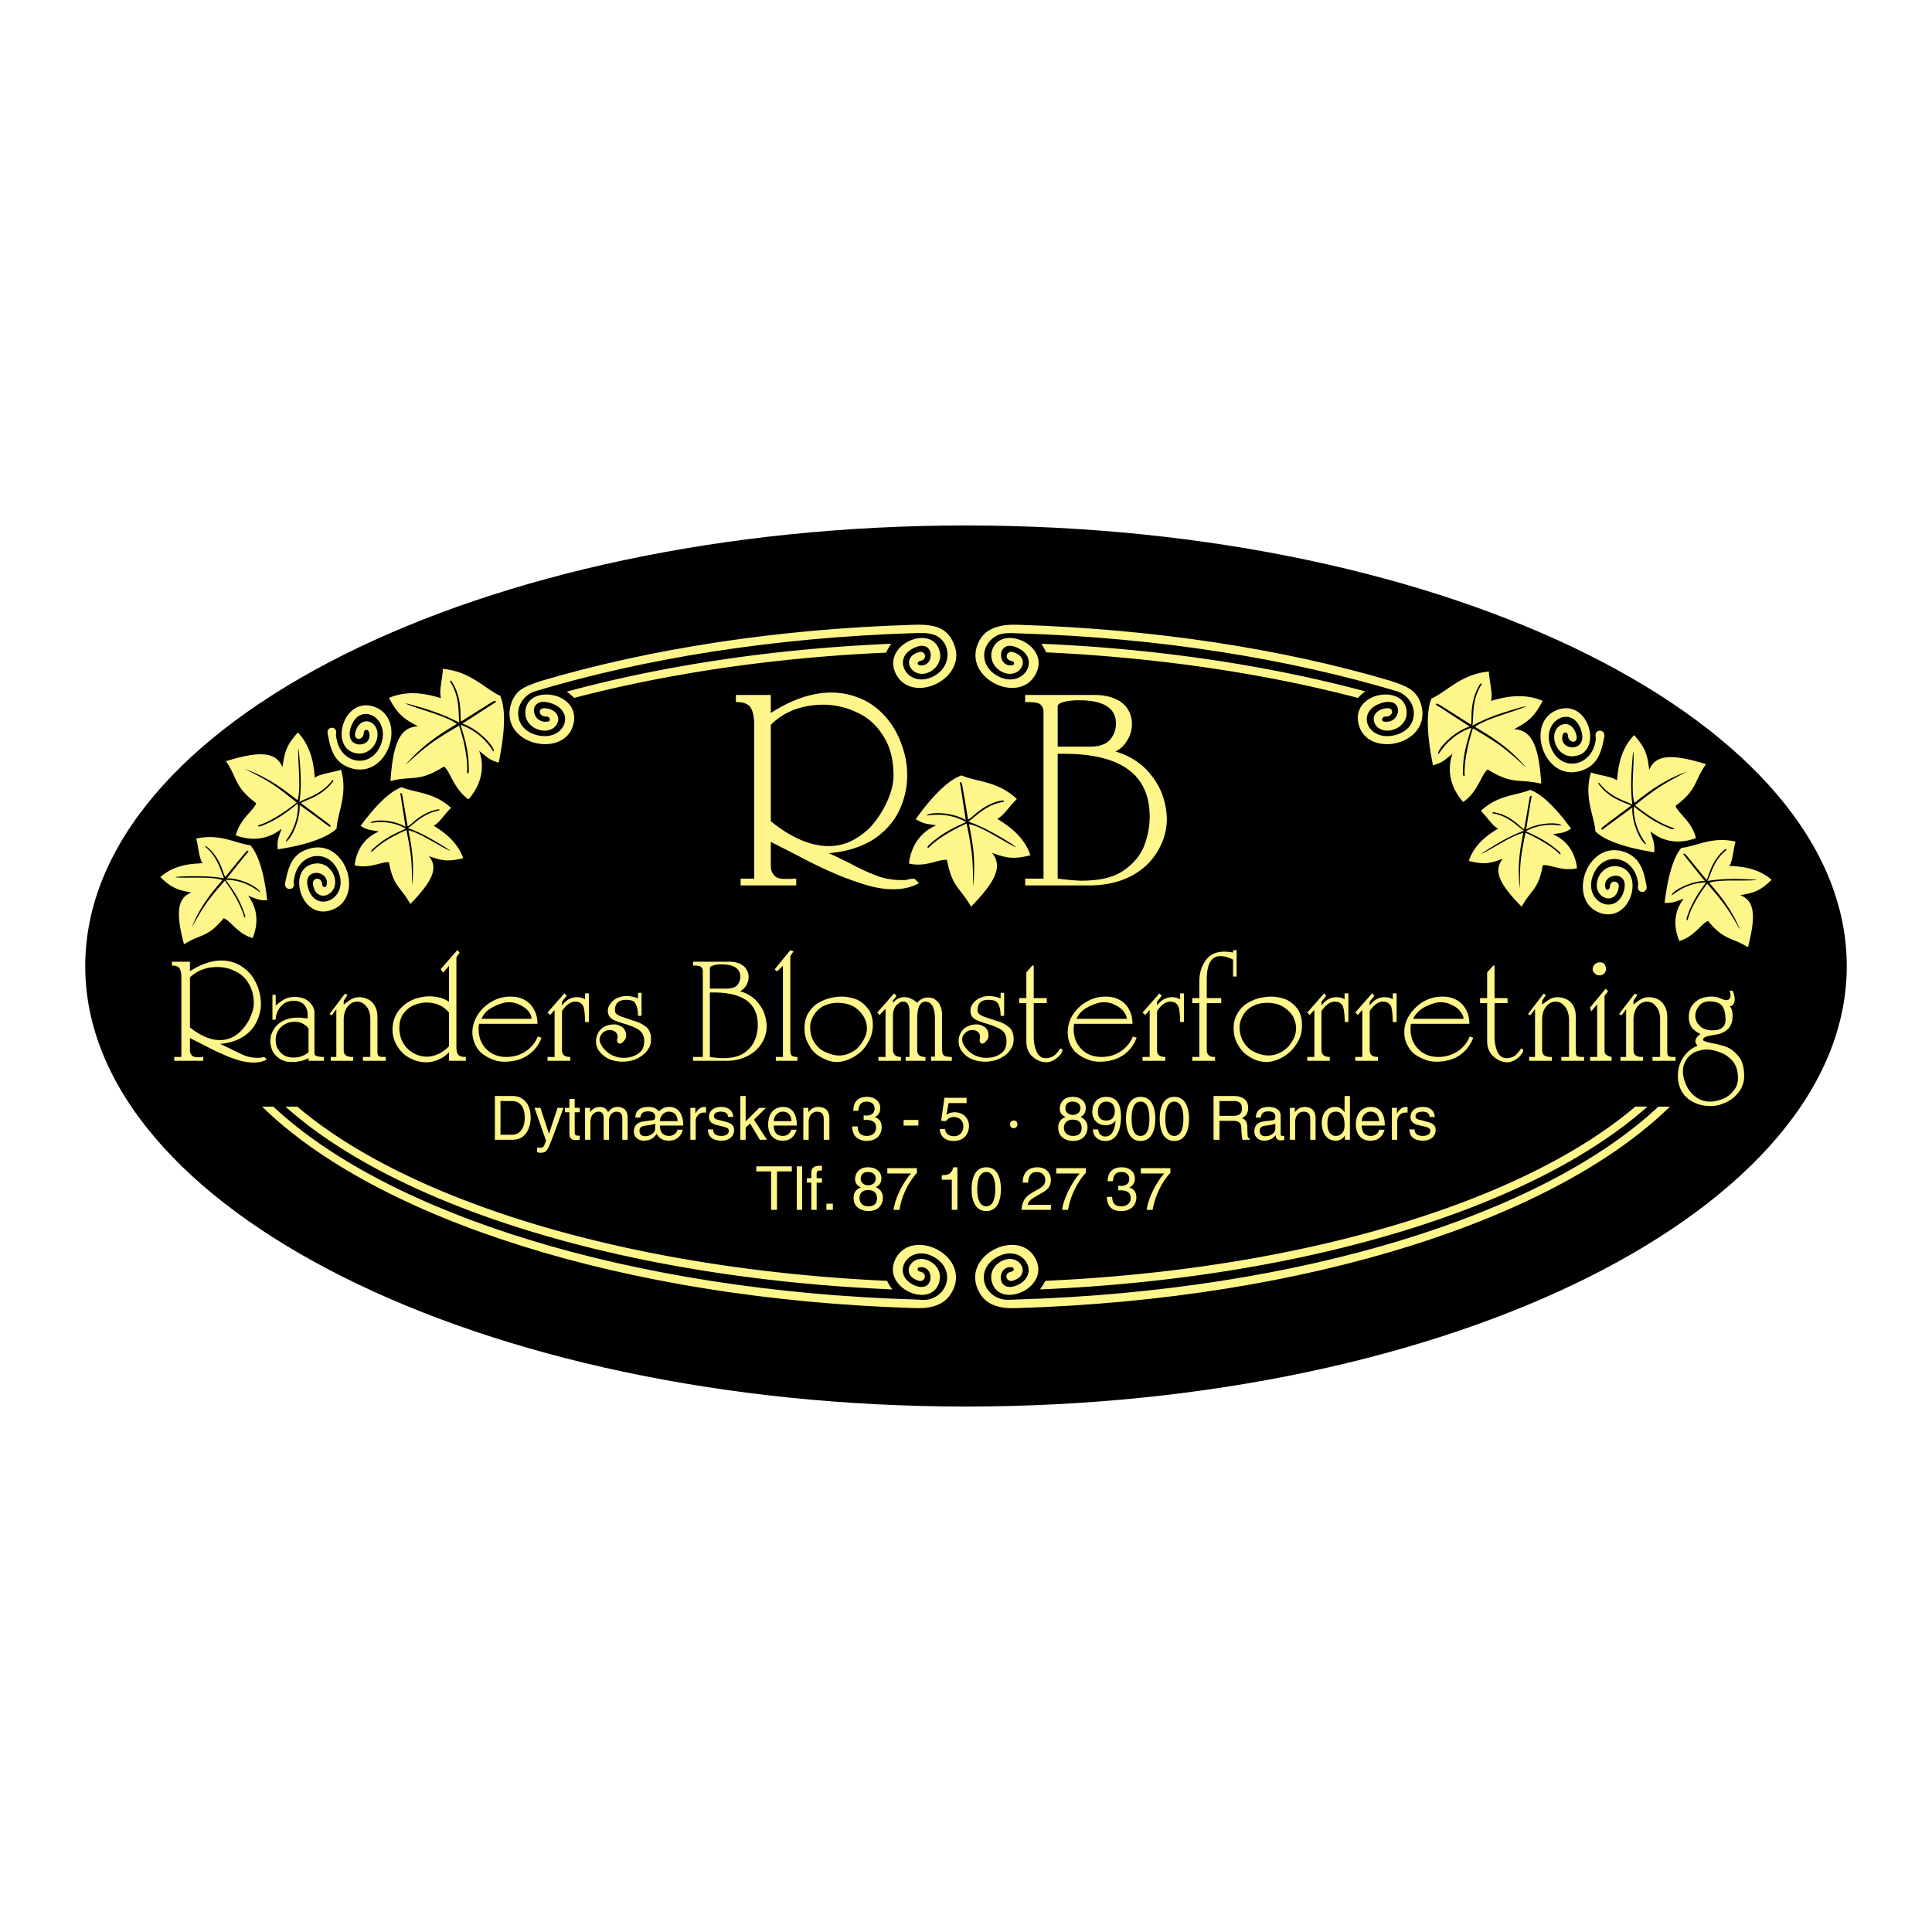
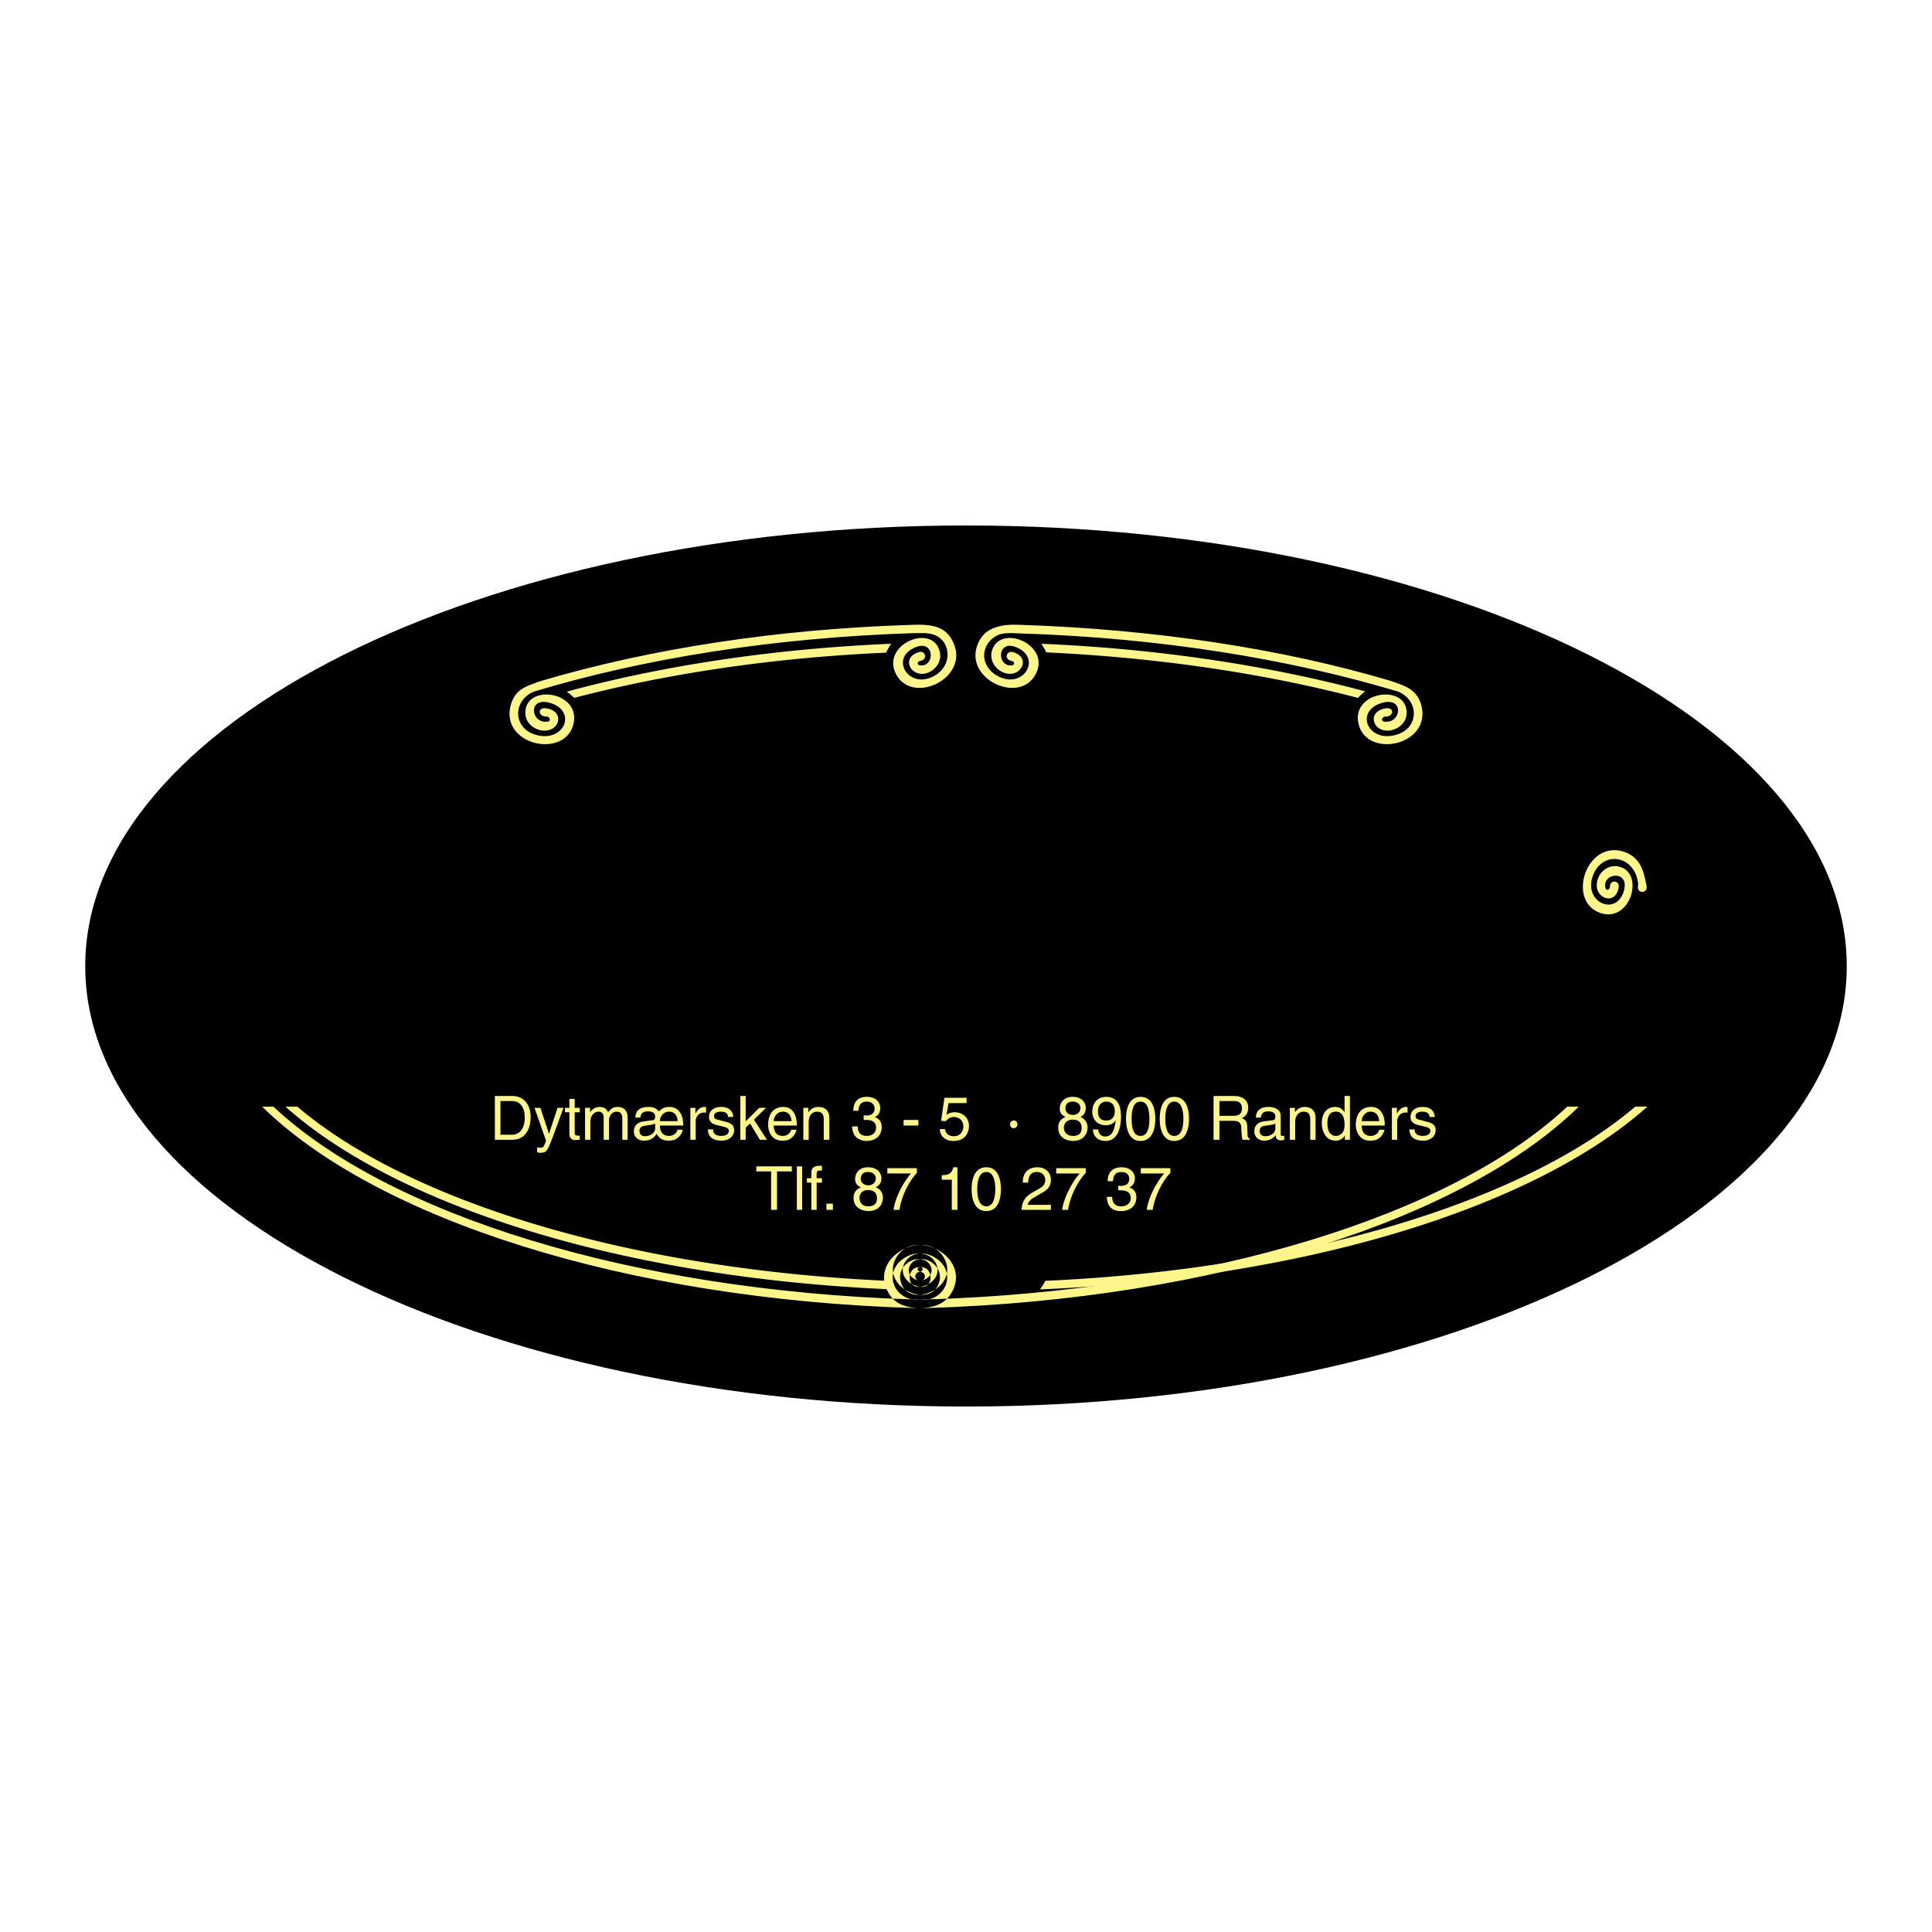
<svg xmlns="http://www.w3.org/2000/svg" width="2500" height="2500" viewBox="0 0 192.756 192.756">
  <g fill-rule="evenodd" clip-rule="evenodd">
-     <path fill="#fff" d="M0 0h192.756v192.756H0V0z" />
    <path d="M96.378 52.426c48.394 0 87.874 19.741 87.874 43.966 0 24.197-39.48 43.938-87.874 43.938-48.393 0-87.874-19.74-87.874-43.938 0-24.225 39.481-43.966 87.874-43.966z" />
-     <path d="M163.035 73.347c-1.475 1.535-1.592 3.452-1.711 4.515-.531-.413-1.83-.501-2.596-.797-.738 2.509.354 4.367.441 5.872 1.447 1.446 5.223 1.977 5.873 2.095.059-.974-.119-1.18-.385-2.095.68.59 2.244 1.534 4.545.679-.383-1.652-1.801-2.479-2.037-3.216 2.215-1.652 1.801-2.39 3.041-4.161-3.453-1.062-5.018-.944-5.666.561-.177-1.446-.323-2.125-1.505-3.453zm-3.185 9.206c.117-.118 2.684-2.036 2.861-2.154-.117-.236-1.977-.501-3.156-2.095-.148-.177-.061-.295.059-.118 1.121 1.416 2.596 1.711 3.246 2.095-.148-1.151-.178-2.42.029-4.811.029-.265.088-.678.088-.383.059 1.416-.266 3.836.088 5.016 1.389-1.092 2.805-2.213 5.254-3.128-2.154 1.151-2.715 1.387-5.193 3.364 1.18.974 2.625 1.889 3.777 2.243.234.088.059.206-.178.118-1.594-.62-2.479-1.269-3.719-2.243-.029.974.207 2.272 1.092 3.541.178.236.148.295-.029.147-.531-.442-1.297-2.213-1.209-3.57-.326.236-2.715 1.977-2.893 2.125-.178.178-.266.001-.117-.147zM34.028 76.799c-.767.266-2.095.384-2.626.797-.088-1.063-.236-2.981-1.682-4.515-1.181 1.298-1.328 2.007-1.535 3.452-.649-1.505-2.213-1.652-5.636-.59 1.209 1.8.796 2.508 3.01 4.19-.207.708-1.623 1.535-2.036 3.216 2.331.826 3.866-.088 4.574-.678-.295.885-.472 1.121-.384 2.065.62-.088 4.396-.649 5.872-2.065.06-1.534 1.151-3.393.443-5.872zm-.826 1.21c-1.21 1.593-3.069 1.889-3.157 2.125.147.118 2.714 2.036 2.833 2.125.177.177.088.325-.118.147a196.875 196.875 0 0 0-2.862-2.095c.06 1.357-.679 3.098-1.239 3.57-.177.147-.177.089-.029-.147.885-1.269 1.151-2.567 1.092-3.57-1.24.974-2.095 1.652-3.718 2.272-.236.059-.384-.059-.148-.118 1.122-.354 2.567-1.298 3.748-2.243-2.449-2.006-3.01-2.242-5.193-3.364 2.479.915 3.866 2.036 5.282 3.128.354-1.18.029-3.6.059-5.045 0-.266.059.118.089.413.235 2.39.207 3.629.029 4.81.679-.414 2.154-.708 3.246-2.125.115-.148.204-.059.086.117zM49.903 69.422c-1.505-.679-2.951-2.449-5.725-2.685 0 .885-.413 2.213-.177 2.921-1.121-.325-3.098-.915-5.193-.029.885 1.682 1.504 2.095 2.892 2.833-1.771.088-2.479 1.623-2.744 5.459 2.272-.561 2.833.147 5.341-1.446.649.501.944 2.213 2.449 3.275 1.741-2.007 1.387-3.925 1.062-4.839.797.62.944.885 1.948 1.18.118-.678 1.033-4.662.147-6.669zm-.56.708c-.207.119-2.862 1.859-3.216 2.066 1.387.443 2.862 1.888 3.128 2.597.059.235 0 .235-.177-.03a6.162 6.162 0 0 0-3.127-2.449c.501 1.623.826 2.744.826 4.603 0 .236-.177.384-.177.118.088-1.298-.295-3.099-.796-4.633-2.951 1.712-3.394 2.184-5.371 3.925 1.859-2.125 3.512-3.099 5.134-4.102-1.033-.797-3.57-1.387-4.987-1.977-.295-.119.148-.03.443.059 2.479.678 3.688 1.21 4.81 1.799-.147-.826.119-2.39-.885-4.042-.118-.177.03-.235.148-.029 1.15 1.8.737 3.777.915 3.954.177-.118 3.098-1.977 3.246-2.036.203-.088.322.06.086.177zM19.569 83.675c.236.738.266 1.948.649 2.449-1.003.059-2.773.088-4.219 1.387 1.151 1.122 1.8 1.298 3.098 1.535-1.387.531-1.594 1.977-.738 5.164 1.682-1.062 2.332-.62 3.955-2.596.678.206 1.357 1.534 2.892 1.977.855-2.095.059-3.541-.443-4.22.826.295 1.003.472 1.889.443-.059-.59-.413-4.072-1.682-5.488-1.387-.15-3.07-1.212-5.401-.651zm6.315 5.223c.118.147.088.177-.118 0-1.151-.856-2.331-1.121-3.246-1.121.856 1.18 1.417 2.006 1.918 3.511.089.206-.029.354-.088.147-.295-1.062-1.092-2.449-1.918-3.57-1.947 2.213-2.183 2.715-3.305 4.663.915-2.243 2.007-3.482 3.069-4.721-1.062-.384-3.305-.177-4.604-.266-.266-.03.118-.06.354-.088 2.213-.089 3.363 0 4.426.177-.354-.62-.561-2.006-1.8-3.069-.147-.118-.059-.207.088-.059 1.446 1.151 1.623 2.892 1.83 2.98.118-.147 1.977-2.449 2.095-2.537.147-.148.295-.059.118.118-.148.147-1.83 2.272-2.066 2.567 1.27-.03 2.863.737 3.247 1.268zM43.264 82.376c.561-.236 1.18-1.269 1.741-1.771-1.712-1.594-3.659-1.505-4.928-2.065-1.741.59-3.748 3.394-4.102 3.865.738.443 1.003.384 1.83.561-.737.296-2.154 1.151-2.419 3.364 1.504.384 2.744-.413 3.423-.295.442 2.479 1.18 2.419 2.125 4.16 2.271-2.331 2.803-3.629 1.859-4.78 1.239.443 1.859.59 3.423.207-.651-1.8-2.126-2.714-2.952-3.246zm1.564 2.479c-1.151-.531-2.98-1.8-4.072-2.006.295 1.564.62 3.157.354 5.518-.029-2.213 0-2.744-.561-5.548-1.269.531-2.626 1.328-3.364 2.095-.177.148-.207-.029-.03-.177 1.151-1.062 2.036-1.475 3.334-2.065-.767-.443-1.917-.797-3.305-.59-.266.029-.295 0-.088-.089.59-.266 2.302-.147 3.364.502-.059-.354-.472-3.01-.501-3.217-.06-.206.088-.206.147-.029.059.147.531 3.01.561 3.187.236.03 1.239-1.357 3.01-1.682.207-.029.236.089.059.118-1.593.325-2.449 1.387-3.04 1.741 1.003.354 2.007.855 3.866 2.006.207.148.502.354.266.236z" fill="#fff68b" />
-     <path d="M37.333 70.515c-3.158-1.092-4.574 4.308-1.653 4.662.915.088 1.682-.561 1.918-1.417.472-1.8-1.682-2.626-2.154-.649-.177.826.826.797.855-.029.029-.295.384-.384.501-.059.561 1.623-2.538 1.859-1.8-.442.856-2.685 4.013-.974 3.01 1.682-.944 2.479-3.983 2.006-4.426-.531-.029-.177-.088-.325-.059-.502.177-.826-1.004-.826-.827 0 .295 1.564.62 2.892 2.361 3.423 3.691 1.061 5.608-4.958 2.274-6.138zM30.841 84.678c-1.741.501-2.065 1.829-2.39 3.393-.147.827 1.033.827.856.03-.03-.177.029-.354.059-.531.442-2.538 3.481-3.01 4.426-.531 1.003 2.656-2.213 4.102-3.01 1.682-.797-2.272 2.184-1.948 1.8-.413-.089.325-.413.236-.443-.088-.059-.797-1.003-.649-.915-.029.266 2.036 2.626 1.15 2.154-.649-.236-.855-1.004-1.505-1.918-1.387-2.951.324-1.504 5.754 1.623 4.632 3.365-1.181 1.447-7.201-2.242-6.109zM153.918 69.924c-2.096-.885-4.072-.295-5.164 0 .207-.679-.176-2.036-.207-2.921-2.773.236-4.219 2.036-5.725 2.685-.855 2.007.029 6.02.148 6.669 1.004-.295 1.15-.531 1.947-1.15-.324.885-.678 2.803 1.062 4.81 1.504-1.033 1.801-2.774 2.449-3.246 2.508 1.564 3.068.885 5.342 1.417-.236-3.836-.975-5.37-2.715-5.43 1.359-.739 1.978-1.152 2.863-2.834zm-10.416.325c.148.059 3.039 1.918 3.246 2.036.178-.206-.236-2.183.885-3.983.148-.207.266-.147.148.029-1.004 1.653-.709 3.246-.887 4.072 1.121-.62 2.361-1.121 4.84-1.829.295-.059.709-.177.443-.059-1.416.59-3.955 1.209-5.018 2.006 1.623.974 3.275 1.947 5.135 4.072-1.947-1.741-2.42-2.213-5.34-3.925-.502 1.564-.887 3.364-.828 4.633.031.266-.176.147-.176-.118 0-1.859.354-2.98.855-4.574-1.002.325-2.213 1.062-3.156 2.449-.178.236-.236.236-.148 0 .236-.708 1.711-2.125 3.127-2.567-.383-.236-3.01-1.977-3.244-2.095-.236-.118-.118-.266.118-.147zM176.758 87.777c-1.477-1.27-3.246-1.328-4.221-1.387.355-.501.385-1.711.621-2.419-2.332-.561-3.984.501-5.4.619-1.24 1.417-1.594 4.928-1.682 5.489.885.029 1.09-.148 1.918-.413-.531.649-1.328 2.125-.443 4.219 1.504-.442 2.213-1.77 2.861-2.006 1.623 1.977 2.273 1.564 3.984 2.626.826-3.216.648-4.633-.768-5.193 1.329-.237 1.948-.385 3.13-1.535zm-8.588-2.538c.088.089 1.947 2.39 2.096 2.538.176-.118.383-1.83 1.801-3.01.146-.118.264-.029.117.088-1.27 1.062-1.475 2.42-1.83 3.04 1.092-.177 2.213-.266 4.426-.148.266 0 .65.06.385.06-1.328.118-3.57-.089-4.633.265 1.062 1.24 2.154 2.508 3.098 4.722-1.15-1.948-1.387-2.449-3.305-4.633-.855 1.122-1.652 2.479-1.918 3.541-.059.236-.176.059-.117-.147.502-1.505 1.062-2.331 1.918-3.511-.887 0-2.096.295-3.217 1.151-.207.147-.266.147-.146-.029.412-.502 2.006-1.269 3.244-1.269-.236-.266-1.918-2.39-2.064-2.567-.15-.15-.002-.239.145-.091zM146.541 85.888c.619-1.8 2.096-2.715 2.922-3.216-.561-.266-1.182-1.269-1.711-1.771 1.711-1.624 3.629-1.535 4.896-2.095 1.771.59 3.748 3.423 4.102 3.866-.736.472-.973.413-1.828.561.768.325 2.154 1.18 2.42 3.393-1.506.354-2.746-.442-3.424-.295-.414 2.449-1.18 2.42-2.096 4.131-2.301-2.302-2.832-3.629-1.887-4.78-1.24.442-1.859.619-3.394.206zm6.078-6.344c-.029.118-.502 2.98-.561 3.187-.205 0-1.209-1.387-2.979-1.683-.207-.029-.268.089-.061.118 1.594.295 2.42 1.357 3.039 1.711-1.031.384-2.035.856-3.865 2.036-.205.118-.531.354-.295.236 1.182-.561 2.98-1.83 4.072-2.036-.295 1.593-.619 3.187-.324 5.547 0-2.213-.029-2.773.561-5.577 1.238.561 2.596 1.328 3.363 2.095.148.177.178-.029.029-.177-1.18-1.032-2.064-1.475-3.363-2.065.768-.442 1.918-.767 3.305-.59.266.029.295 0 .117-.088-.59-.236-2.33-.118-3.393.501.059-.354.473-2.98.531-3.187.06-.235-.115-.235-.176-.028zM102.811 85.328c-.709-2.037-2.391-3.04-3.305-3.63.619-.295 1.328-1.416 1.947-1.977-1.918-1.83-4.102-1.712-5.518-2.361-1.977.678-4.19 3.836-4.574 4.367.826.502 1.092.443 2.036.62-.827.354-2.391 1.298-2.715 3.807 1.682.413 3.069-.502 3.806-.354.501 2.774 1.328 2.744 2.39 4.662 2.539-2.597 3.158-4.072 2.095-5.37 1.418.501 2.097.678 3.838.236zm-6.846-7.141c.059.147.59 3.364.619 3.57.266.03 1.386-1.535 3.365-1.888.234-.03.295.118.088.147-1.801.324-2.744 1.534-3.423 1.947 1.12.413 2.272.944 4.337 2.243.236.177.561.413.324.295-1.326-.649-3.363-2.065-4.602-2.272.354 1.741.708 3.541.413 6.197-.029-2.479 0-3.098-.649-6.256-1.416.62-2.892 1.505-3.748 2.361-.177.177-.207-.03-.029-.207 1.269-1.151 2.272-1.652 3.718-2.302-.856-.501-2.125-.885-3.688-.679-.266.03-.325 0-.088-.088.649-.266 2.567-.148 3.748.561-.06-.384-.502-3.364-.562-3.6-.088-.236.118-.236.177-.029zM26.622 105.717l-.236-.266c-.059.029-.117.029-.206.029-.06.031-.147.031-.236.059h-.207c-.413 0-.855-.059-1.269-.205a19.015 19.015 0 0 1-1.387-.65c-.561-.266-.915-.441-1.121-.531.915-.088 1.682-.324 2.272-.707a3.599 3.599 0 0 0 1.357-1.475 4.115 4.115 0 0 0 .443-1.859c0-.531-.118-1.062-.295-1.594-.207-.531-.442-.975-.796-1.387a4.308 4.308 0 0 0-1.239-.945 3.75 3.75 0 0 0-1.623-.354c-.974 0-2.007.354-3.128 1.062v-.944h-1.8v.384c.384 0 .649.088.767.295s.177.502.177.914v7.908h-.708v.385h2.892v-.385c-.06 0-.148 0-.266.029h-.236c-.177 0-.325 0-.442-.059a.415.415 0 0 1-.266-.236c-.089-.088-.118-.236-.118-.441v-1.182c.147.09.59.295 1.269.65.708.354 1.299.678 1.83.885.532.266 1.092.473 1.653.648a5.418 5.418 0 0 0 1.593.266c.529.001.972-.116 1.326-.294zm-1.299-5.576c0 .324-.088.707-.266 1.121-.147.443-.383.826-.678 1.209-.295.385-.649.709-1.062.945s-.886.354-1.357.354c-.944 0-1.947-.412-3.01-1.27v-4.986c.354-.324.738-.59 1.21-.768a4.233 4.233 0 0 1 1.476-.266c.649 0 1.239.119 1.8.414a2.83 2.83 0 0 1 1.357 1.209c.353.561.53 1.241.53 2.038zm6.994 5.695v-.385c-.295 0-.531-.029-.708-.088-.177-.029-.236-.178-.236-.385v-3.953c0-.266-.088-.531-.266-.768s-.384-.441-.679-.59a2.761 2.761 0 0 0-.974-.207c-.354 0-.649.061-.885.148s-.443.236-.679.412c-.236.178-.354.295-.384.295v-1.061h-.325v2.479h.325c0-.326.089-.621.236-.916s.383-.531.649-.736a1.91 1.91 0 0 1 .915-.236c.384 0 .708.117 1.003.354.236.266.384.59.384 1.033 0 .176 0 .295-.029.383-.148-.029-.295-.029-.473-.059-.147-.029-.295-.029-.413-.029-.59 0-1.092.088-1.535.324s-.767.531-.944.885a1.978 1.978 0 0 0-.324 1.121c0 .385.088.709.236 1.033.177.324.413.561.738.768s.708.295 1.121.295c.679 0 1.239-.117 1.711-.383v.266h1.536zm-1.535-.857c-.413.355-.915.533-1.534.533a2.11 2.11 0 0 1-.827-.178 1.652 1.652 0 0 1-.649-.619c-.177-.236-.266-.562-.266-.945 0-.561.207-1.004.561-1.328a2.011 2.011 0 0 1 1.328-.502c.177 0 .354.031.531.061.147.059.325.146.502.264.147.09.266.207.354.355v2.359zm7.702.857v-.385c-.266 0-.442 0-.561-.029s-.207-.088-.207-.146a.746.746 0 0 1-.059-.297v-3.451c0-.502-.089-.916-.295-1.211a1.493 1.493 0 0 0-.708-.648 1.966 1.966 0 0 0-.796-.178c-.295 0-.531.061-.768.178a5.576 5.576 0 0 0-.796.561v-.383l.383-.59-.266-.119-1.534 2.037.236.117.443-.619v4.779h-.561v.385h2.242v-.385c-.206 0-.384 0-.501-.059a.48.48 0 0 1-.325-.207c-.088-.088-.118-.236-.118-.441v-3.01c0-.561.147-1.004.413-1.328s.561-.473.944-.473c.207 0 .413.059.62.207a1.5 1.5 0 0 1 .501.619c.118.266.177.59.177.975v3.717h-.738v.385h2.274v-.001zm7.996 0v-.385c-.354 0-.62-.059-.738-.205-.147-.148-.207-.414-.207-.857v-8.881l.325-.472-.236-.236-1.652 1.888.236.355.59-.68v3.6a2.575 2.575 0 0 0-.855-.412 4.36 4.36 0 0 0-1.092-.148c-.443 0-.885.088-1.328.207-.413.146-.826.354-1.18.648s-.649.619-.855 1.033-.325.885-.325 1.416c0 .65.177 1.211.501 1.711.325.502.708.887 1.239 1.152a3.37 3.37 0 0 0 1.594.412 2.91 2.91 0 0 0 1.239-.266 2.987 2.987 0 0 0 1.062-.738v.857h1.682v.001zm-1.682-1.447c-.324.326-.679.59-1.062.768-.413.178-.767.266-1.151.266-.472 0-.915-.117-1.328-.354a2.793 2.793 0 0 1-1.032-1.004 3.155 3.155 0 0 1-.384-1.504c0-.531.118-1.004.384-1.387a2.55 2.55 0 0 1 1.003-.857c.413-.176.855-.295 1.299-.295.944 0 1.711.326 2.271 1.004v3.363zm9.237-.856l-.384-.117a3.07 3.07 0 0 1-1.21 1.475c-.561.385-1.21.561-1.918.561-.826 0-1.505-.266-2.007-.797-.501-.502-.767-1.18-.767-2.006 0-.207.029-.385.059-.502h5.813c0-.561-.118-1.033-.354-1.445-.236-.414-.531-.738-.944-.945-.413-.234-.885-.324-1.387-.324a3.6 3.6 0 0 0-1.83.473 4.013 4.013 0 0 0-1.417 1.299c-.354.561-.56 1.15-.56 1.799 0 .443.118.855.295 1.24.177.354.413.678.738.914.295.236.649.414 1.032.561.384.148.738.207 1.122.207.915 0 1.682-.207 2.302-.619.649-.416 1.121-1.006 1.417-1.774zm-1.004-1.888h-4.987c.118-.324.354-.619.679-.885a4.622 4.622 0 0 1 1.062-.561c.384-.146.708-.207 1.003-.207s.561.061.826.148c.266.117.502.236.708.383.236.178.413.354.531.561.119.178.178.385.178.561zm5.725.326v-2.863h-.384v.59a1.654 1.654 0 0 0-.826-.207c-.561 0-1.062.266-1.476.826v-.383l.472-.59-.236-.236-1.682 1.918.266.236.442-.502v4.691h-.708v.385h2.272v-.385c-.561 0-.827-.205-.827-.707v-3.867c.414-.619.856-.943 1.328-.943.414 0 .679.178.827.531.088.354.147.826.147 1.506h.385zm6.196 1.681c0-.502-.147-.916-.472-1.182a3.046 3.046 0 0 0-1.151-.59c-.442-.146-.855-.295-1.298-.441-.472-.178-.679-.355-.679-.621 0-.736.384-1.062 1.122-1.062.501 0 .827.119.944.414.147.266.236.648.236 1.18h.354v-2.301h-.354v.561a3.2 3.2 0 0 0-1.15-.236c-.354 0-.649.088-.944.207-.295.146-.502.324-.649.561a1.042 1.042 0 0 0-.266.678c0 .385.147.68.442.857.266.176.708.324 1.328.5.62.207 1.092.385 1.387.621.295.234.473.59.473 1.092 0 .561-.207.973-.62 1.238-.413.295-.915.412-1.446.412-.383 0-.767-.088-1.151-.264a2.753 2.753 0 0 1-.885-.738c-.207-.295-.354-.561-.354-.826 0-.236.118-.443.295-.648.207-.207.443-.297.768-.297.177 0 .354.061.501.178a.577.577 0 0 1 .236.473v.029c0 .029 0 .117-.029.178-.029.088-.029.146-.029.146 0 .119.059.207.088.266.059.059.118.088.177.088.118 0 .266-.088.413-.266a.754.754 0 0 0 .236-.561 1.02 1.02 0 0 0-.148-.531.753.753 0 0 0-.413-.383 1.116 1.116 0 0 0-.649-.178c-.384 0-.708.09-.975.236a1.56 1.56 0 0 0-.619.621c-.118.264-.207.529-.207.795 0 .414.118.797.384 1.092.265.326.59.562.974.738.413.148.826.236 1.269.236a4.46 4.46 0 0 0 1.062-.146c.354-.119.648-.266.914-.473.266-.178.473-.414.649-.709.177-.266.236-.59.236-.944zm11.538-1.24c0-.502-.118-.973-.295-1.475-.236-.473-.531-.916-.915-1.27a3.614 3.614 0 0 0-1.446-.768c.236-.117.443-.295.62-.59.148-.266.236-.531.236-.826 0-.266-.059-.531-.207-.738-.118-.236-.354-.441-.649-.59a2.779 2.779 0 0 0-1.091-.206h-3.6v.384c.413 0 .678.029.767.117a.48.48 0 0 1 .207.414v8.586h-.974v.385h3.334c.619 0 1.18-.09 1.682-.297a3.625 3.625 0 0 0 1.269-.766c.354-.324.62-.709.797-1.121.176-.413.265-.825.265-1.239zm-2.626-4.957c0 .324-.118.59-.295.826-.207.236-.59.354-1.092.354h-1.653V96.57c0-.119.118-.178.325-.236.207-.089.472-.118.797-.118 1.268 0 1.918.413 1.918 1.239zm1.74 4.809c0 .502-.088 1.004-.295 1.506s-.561.945-1.092 1.299-1.239.502-2.125.502c-.236 0-.649-.031-1.269-.119V99.02h.354c2.952 0 4.427 1.062 4.427 3.244zm3.955 3.572v-.385c-.236 0-.413-.029-.531-.117-.118-.059-.177-.266-.177-.59v-9.355l.325-.472-.325-.118-1.564 1.917.236.207.59-.561v9.088h-.708v.385h2.154v.001zm7.524-3.541c0-.738-.178-1.299-.531-1.711-.354-.443-.738-.738-1.21-.916-.473-.146-.915-.236-1.357-.236-.384 0-.767.059-1.181.148-.442.117-.855.295-1.239.531s-.679.59-.944 1.002c-.236.414-.354.916-.354 1.477 0 .648.147 1.209.472 1.711.295.561.708.945 1.239 1.211.502.293 1.003.441 1.505.441.384 0 .797-.088 1.21-.266a4.122 4.122 0 0 0 1.181-.738c.354-.324.619-.707.855-1.18a3.11 3.11 0 0 0 .354-1.474zm-.59.295c0 .295-.059.59-.206.914-.148.295-.325.59-.561.885a2.467 2.467 0 0 1-.885.65 2.428 2.428 0 0 1-1.121.266c-.442 0-.885-.119-1.328-.326-.442-.176-.826-.5-1.121-.943s-.442-.973-.442-1.564c0-.324.088-.707.295-1.062.177-.383.502-.707.915-.973a3.109 3.109 0 0 1 1.535-.383c.59 0 1.121.117 1.563.354.443.266.768.59 1.003.973a2.3 2.3 0 0 1 .353 1.209zm8.468 3.246v-.385c-.266 0-.472-.029-.619-.059a.52.52 0 0 1-.295-.266 2.139 2.139 0 0 1-.059-.502v-3.393c0-.295-.059-.531-.118-.738-.088-.207-.177-.412-.295-.531a1.813 1.813 0 0 0-.472-.354 1.634 1.634 0 0 0-.501-.088c-.236 0-.443.029-.62.146a1.212 1.212 0 0 0-.472.385c-.177-.178-.384-.297-.62-.414s-.442-.148-.679-.148c-.413 0-.797.178-1.122.562v-.236l.354-.443-.236-.266-1.682 1.918.236.236.59-.619v4.809h-.708v.385h2.243v-.385c-.236 0-.442-.059-.59-.176a.737.737 0 0 1-.207-.531v-3.482a1.5 1.5 0 0 1 .148-.65c.088-.205.207-.354.383-.471a.71.71 0 0 1 .531-.207c.384 0 .59.354.59 1.092v4.426h-.384v.385h1.977v-.385c-.561 0-.826-.205-.826-.707v-3.01c0-1.211.266-1.801.826-1.801.295 0 .531.148.708.443.148.295.236.707.236 1.238v3.807h-.384v.414h2.067v.001zm6.168-2.184c0-.502-.148-.916-.473-1.182s-.707-.471-1.15-.59c-.443-.146-.885-.295-1.328-.441-.443-.178-.648-.355-.648-.621 0-.736.354-1.062 1.092-1.062.502 0 .826.119.973.414.148.266.236.648.236 1.18h.354v-2.301h-.355v.561a3.352 3.352 0 0 0-1.18-.236c-.324 0-.619.088-.916.207-.293.146-.5.324-.678.561a1.18 1.18 0 0 0-.236.678c0 .385.147.68.443.857.266.176.707.324 1.328.5.619.207 1.062.385 1.387.621.295.234.441.59.441 1.092 0 .561-.176.973-.59 1.238-.412.295-.914.412-1.445.412-.385 0-.768-.088-1.15-.264-.384-.207-.679-.443-.885-.738-.236-.295-.355-.561-.355-.826 0-.236.089-.443.295-.648a.979.979 0 0 1 .738-.297.83.83 0 0 1 .531.178c.148.119.207.266.207.473v.207c-.031.088-.031.146-.031.146 0 .119.031.207.09.266a.16.16 0 0 0 .146.088c.148 0 .297-.088.414-.266.178-.146.236-.324.236-.561 0-.205-.029-.383-.117-.531a.876.876 0 0 0-.414-.383 1.115 1.115 0 0 0-.648-.178 2 2 0 0 0-.975.236c-.295.148-.472.355-.62.621a1.601 1.601 0 0 0-.207.795c0 .414.118.797.384 1.092.236.326.561.562.974.738.413.148.827.236 1.27.236.354 0 .707-.059 1.061-.146.326-.119.65-.266.916-.473.266-.178.471-.414.648-.709.178-.266.237-.59.237-.944zm4.869 1.18v-.117l-.207-.119c-.207.324-.414.561-.648.738a1.453 1.453 0 0 1-.826.236c-.414 0-.709-.236-.916-.68a3.987 3.987 0 0 1-.266-1.475v-3.334h1.299v-.501h-1.299v-3.246h-.146l-.59.678v2.568h-.709v.502h.709v3.775c0 .65.176 1.152.59 1.535.412.385.885.59 1.445.59.207 0 .385-.059.561-.146.207-.09.383-.207.531-.355.178-.117.266-.266.354-.383.059-.119.118-.207.118-.266zm7.406-1.299l-.383-.117a3.072 3.072 0 0 1-1.211 1.475c-.561.385-1.209.561-1.889.561-.855 0-1.535-.266-2.035-.797-.502-.502-.768-1.18-.768-2.006 0-.207.029-.385.059-.502h5.812c0-.561-.117-1.033-.354-1.445a2.094 2.094 0 0 0-.943-.945c-.414-.234-.887-.324-1.389-.324-.648 0-1.238.148-1.828.473s-1.062.768-1.416 1.299a3.278 3.278 0 0 0-.531 1.799c0 .443.088.855.266 1.24.178.354.412.678.736.914.297.236.65.414 1.033.561a3.01 3.01 0 0 0 1.121.207c.916 0 1.682-.207 2.332-.619.621-.416 1.093-1.006 1.388-1.774zm-.974-1.888h-5.016c.117-.324.354-.619.678-.885.326-.236.68-.412 1.062-.561.385-.146.709-.207 1.004-.207s.561.061.826.148c.266.117.502.236.709.383.234.178.412.354.531.561.118.178.176.385.206.561zm5.695.326v-2.863h-.383v.59a1.654 1.654 0 0 0-.826-.207c-.561 0-1.062.266-1.477.826v-.383l.473-.59-.236-.236-1.682 1.918.266.236.443-.502v4.691h-.709v.385h2.271v-.385c-.561 0-.826-.205-.826-.707v-3.867c.414-.619.857-.943 1.328-.943.414 0 .68.178.826.531.088.354.148.826.148 1.506h.384zm5.252-4.545V94.8h-.354v.236a4.376 4.376 0 0 0-.914-.088c-.797 0-1.416.294-1.83.885-.414.59-.619 1.27-.619 2.066v1.682h-.709v.502h.709v5.369h-.709v.385h2.271v-.385c-.266 0-.471-.029-.561-.117-.117-.088-.176-.207-.234-.295-.029-.119-.029-.236-.029-.414v-4.543h1.445v-.503h-1.445v-1.801c0-1.594.441-2.39 1.385-2.39.355 0 .768.118 1.24.354v1.682h.354v.001zm6.521 4.869c0 .531-.088 1.031-.324 1.475a3.99 3.99 0 0 1-2.035 1.918 3.083 3.083 0 0 1-1.211.266c-.531 0-1.033-.148-1.533-.441a3.045 3.045 0 0 1-1.24-1.211c-.324-.502-.473-1.062-.473-1.711 0-.561.119-1.062.385-1.477.234-.412.561-.766.943-1.002a4.853 4.853 0 0 1 1.211-.531c.441-.09.826-.148 1.18-.148.473 0 .914.09 1.387.236.443.178.855.473 1.209.916.326.411.501.972.501 1.71zm-.589.295c0-.414-.117-.826-.324-1.211-.236-.383-.59-.707-1.033-.973-.443-.236-.943-.354-1.535-.354-.619 0-1.121.146-1.533.383-.443.266-.738.59-.914.973a2.147 2.147 0 0 0-.295 1.062c0 .592.146 1.121.441 1.564s.65.768 1.092.943c.443.207.885.326 1.328.326.414 0 .797-.09 1.15-.266.324-.148.619-.385.885-.65.236-.295.414-.59.561-.885.118-.322.177-.617.177-.912zm5.222-.619v-2.863h-.383v.59c-.236-.146-.502-.207-.826-.207-.561 0-1.062.266-1.477.826v-.383l.473-.59-.207-.236-1.682 1.918.236.236.473-.502v4.691h-.709v.385h2.242v-.385c-.529 0-.826-.205-.826-.707v-3.867c.414-.619.855-.943 1.328-.943.414 0 .709.178.826.531.119.354.148.826.178 1.506h.354zm4.811 0v-2.863h-.385v.59c-.234-.146-.529-.207-.826-.207-.561 0-1.062.266-1.475.826v-.383l.473-.59-.236-.236-1.682 1.918.264.236.443-.502v4.691h-.707v.385h2.271v-.385c-.561 0-.826-.205-.826-.707v-3.867c.412-.619.855-.943 1.328-.943.412 0 .678.178.826.531.088.354.146.826.146 1.506h.386zm7.642 1.562l-.355-.117a3.057 3.057 0 0 1-1.209 1.475 3.45 3.45 0 0 1-1.918.561c-.826 0-1.506-.266-2.006-.797-.502-.502-.768-1.18-.768-2.006 0-.207 0-.385.059-.502h5.812c0-.561-.117-1.033-.354-1.445-.236-.414-.531-.738-.943-.945-.414-.234-.887-.324-1.387-.324-.65 0-1.27.148-1.859.473a4.169 4.169 0 0 0-1.387 1.299 3.08 3.08 0 0 0-.561 1.799c0 .443.088.855.295 1.24.176.354.412.678.707.914.324.236.68.414 1.062.561a3.01 3.01 0 0 0 1.121.207c.885 0 1.682-.207 2.303-.619.621-.416 1.093-1.006 1.388-1.774zm-.974-1.888h-5.016c.146-.324.383-.619.707-.885.295-.236.68-.412 1.062-.561.385-.146.709-.207.975-.207.295 0 .59.061.826.148.266.117.531.236.738.383.234.178.383.354.502.561a.89.89 0 0 1 .206.561zm5.961 3.187v-.117l-.207-.119a3.267 3.267 0 0 1-.619.738 1.552 1.552 0 0 1-.855.236c-.414 0-.709-.236-.916-.68a3.986 3.986 0 0 1-.264-1.475v-3.334h1.297v-.501h-1.297v-3.246h-.119l-.619.678v2.568h-.709v.502h.709v3.775c0 .65.207 1.152.619 1.535.412.385.885.59 1.416.59.207 0 .385-.059.59-.146.178-.09.355-.207.531-.355.148-.117.236-.266.326-.383.087-.119.117-.207.117-.266zm6.078 1.004v-.385c-.236 0-.443 0-.561-.029s-.207-.088-.207-.146a.764.764 0 0 1-.059-.297v-3.451c0-.502-.088-.916-.266-1.211-.207-.324-.441-.529-.736-.648a1.967 1.967 0 0 0-.797-.178c-.295 0-.531.061-.768.178a8.117 8.117 0 0 0-.797.561v-.383l.383-.59-.236-.119-1.562 2.037.236.117.471-.619v4.779h-.59v.385h2.271v-.385c-.236 0-.383 0-.529-.059a.484.484 0 0 1-.326-.207c-.088-.088-.117-.236-.117-.441v-3.01c0-.561.146-1.004.414-1.328.264-.324.59-.473.943-.473.207 0 .441.059.619.207.207.146.385.354.502.619.119.266.207.59.207.975v3.717h-.768v.385h2.273v-.001zm2.183-9.148a.902.902 0 0 0-.146-.472c-.09-.147-.266-.206-.473-.206s-.383.088-.502.206c-.146.147-.207.294-.207.472s.061.295.207.414c.119.146.266.205.473.205.205 0 .383-.059.473-.205a.542.542 0 0 0 .175-.414zm.561 9.148v-.385a1.433 1.433 0 0 1-.561-.236c-.117-.088-.146-.236-.146-.471v-5.4l.354-.443-.236-.266-1.564 1.889.119.385.59-.709v5.252h-.709v.385h2.153v-.001zm6.373 0v-.385c-.264 0-.441 0-.559-.029-.119-.029-.207-.088-.207-.146a.764.764 0 0 1-.059-.297v-3.451c0-.502-.09-.916-.297-1.211a1.482 1.482 0 0 0-.707-.648 1.967 1.967 0 0 0-.797-.178c-.295 0-.561.061-.768.178a4.358 4.358 0 0 0-.797.561v-.383l.385-.59-.266-.119-1.564 2.037.266.117.443-.619v4.779h-.562v.385h2.244v-.385c-.207 0-.385 0-.502-.059-.148-.029-.266-.088-.324-.207-.09-.088-.119-.236-.119-.441v-3.01c0-.561.148-1.004.414-1.328.236-.324.561-.473.943-.473.207 0 .414.059.621.207.205.146.354.354.5.619.119.266.178.59.178.975v3.717h-.768v.385h2.302v-.001zM174.014 107.369c0-.855-.178-1.533-.562-1.977-.383-.473-.766-.768-1.209-.943a9.136 9.136 0 0 0-1.504-.385c-.531-.117-.826-.207-.826-.324 0-.148.176-.295.441-.354.295-.061.68-.148 1.092-.207.414-.117.738-.295 1.004-.561.266-.295.412-.709.412-1.299 0-.178-.029-.383-.088-.561a.515.515 0 0 0-.207-.354c.178-.029.326-.119.385-.236.088-.148.117-.295.117-.502a1.5 1.5 0 0 0-.088-.502.653.653 0 0 0-.148-.324h-.266c.059.207.09.354.09.473 0 .295-.148.473-.443.473-.117 0-.295-.061-.561-.178a2.186 2.186 0 0 0-.914-.178c-.414 0-.797.09-1.152.236-.324.178-.619.414-.826.738a2.19 2.19 0 0 0-.266 1.062c0 .412.09.736.266 1.002.207.295.502.502.916.709a.878.878 0 0 0-.355.295c-.117.148-.176.295-.176.414 0 .117.088.264.207.471-.531.178-.975.531-1.357 1.062-.385.531-.592 1.18-.592 1.947 0 .59.148 1.121.414 1.564s.648.797 1.15 1.033c.502.266 1.062.383 1.682.383.414 0 .826-.059 1.24-.236a3.602 3.602 0 0 0 1.092-.619c.324-.295.59-.619.768-.975.174-.35.264-.733.264-1.147zm-1.86-5.605c0 .678-.443 1.033-1.299 1.033-.531 0-.943-.148-1.238-.414-.297-.295-.473-.619-.473-1.033 0-.383.146-.707.383-1.002s.59-.443 1.004-.443c.59 0 1.033.148 1.27.443.234.295.353.765.353 1.416zm1.239 5.783c0 .473-.117.885-.412 1.238-.266.355-.621.65-1.033.826-.443.178-.885.297-1.328.297a2.418 2.418 0 0 1-1.445-.473c-.414-.324-.738-.709-.943-1.182-.207-.471-.326-.914-.326-1.387 0-.412.119-.797.326-1.121.205-.324.5-.59.855-.768.354-.146.766-.264 1.209-.264s.885.117 1.357.295c.473.176.885.471 1.24.885.353.443.5 1.005.5 1.654z" fill="#fff68b" />
-     <path d="M114.703 81.461c0 .974-.178 1.978-.561 2.951-.385.974-1.092 1.8-2.096 2.479-1.033.679-2.391.974-4.131.974-.443 0-1.211-.059-2.391-.206V75.207h.65c5.666 0 8.529 2.094 8.529 6.254zm-3.365-9.265c0 .62-.205 1.151-.59 1.594-.383.472-1.092.708-2.064.708h-3.158v-4.013c0-.207.207-.354.59-.442.414-.118.885-.177 1.506-.177 2.478-.001 3.716.766 3.716 2.33zm5.076 9.561c0-.944-.207-1.888-.59-2.833a7.55 7.55 0 0 0-1.771-2.449c-.768-.679-1.682-1.18-2.773-1.505.473-.207.855-.561 1.18-1.092a3.022 3.022 0 0 0 .473-1.623c0-.501-.117-1.003-.383-1.446a2.616 2.616 0 0 0-1.24-1.062c-.561-.266-1.297-.413-2.154-.413h-6.875v.708c.768 0 1.27.059 1.477.207.234.177.354.442.354.826v16.583h-1.83v.679h6.404c1.18 0 2.271-.178 3.244-.531a7.216 7.216 0 0 0 2.449-1.476 6.758 6.758 0 0 0 1.506-2.154 6.022 6.022 0 0 0 .529-2.419zM89.148 77.39c0 .62-.147 1.357-.472 2.184a9.69 9.69 0 0 1-1.327 2.331c-.532.738-1.24 1.328-2.036 1.8a5.086 5.086 0 0 1-2.626.708c-1.8 0-3.748-.826-5.784-2.479v-9.62a6.625 6.625 0 0 1 2.331-1.505 8.48 8.48 0 0 1 2.862-.501 7.81 7.81 0 0 1 3.453.796c1.091.502 1.947 1.298 2.597 2.361.678 1.062 1.002 2.361 1.002 3.925zm2.539 10.711l-.472-.442c-.118.029-.236.029-.384.029-.147.059-.325.059-.472.118h-.383c-.827 0-1.652-.118-2.449-.413a20.745 20.745 0 0 1-2.686-1.239c-1.032-.502-1.741-.855-2.154-1.033 1.771-.147 3.246-.62 4.426-1.357 1.121-.737 2.006-1.682 2.567-2.833a8.041 8.041 0 0 0 .826-3.6 8.538 8.538 0 0 0-.561-3.068 8.388 8.388 0 0 0-1.534-2.686c-.679-.768-1.446-1.387-2.361-1.8a7.441 7.441 0 0 0-3.128-.679c-1.888 0-3.895.679-6.02 2.036v-1.8H73.42v.708c.738 0 1.24.177 1.476.561.236.383.354.974.354 1.771v15.285h-1.357v.679h5.547v-.679c-.088 0-.265 0-.501.029h-.443c-.325 0-.62 0-.855-.088a.99.99 0 0 1-.531-.443c-.147-.207-.207-.472-.207-.855V84c.295.147 1.121.561 2.449 1.239 1.328.708 2.508 1.298 3.541 1.741 1.033.472 2.095.855 3.187 1.21 1.092.354 2.095.531 3.01.531 1.033 0 1.917-.207 2.597-.62zM156.426 73.376c0-.324-.383-.413-.502-.088-.531 1.652 2.568 1.889 1.83-.413-.855-2.685-4.043-1.003-3.039 1.652.943 2.508 3.982 2.036 4.455-.501.029-.177.061-.354.029-.531-.146-.797 1.004-.797.857.029-.295 1.535-.65 2.892-2.391 3.394-3.66 1.092-5.578-4.928-2.242-6.108 3.127-1.121 4.572 4.309 1.623 4.633-.916.118-1.684-.531-1.918-1.417-.473-1.771 1.682-2.626 2.152-.649.208.856-.796.796-.854-.001z" fill="#fff68b" />
-     <path d="M91.037 62.34c-13.544.414-26.144 2.391-36.884 5.548-.856.266-1.771.591-2.302 1.003-.472.413-.827.974-.974 1.8-.62 3.777 5.577 4.958 6.344 1.505.738-3.246-4.839-4.013-4.81-1.062 0 .915.737 1.593 1.623 1.741 1.829.266 2.419-1.977.383-2.213-.855-.088-.679.886.118.827.325 0 .472.443.147.501-1.741.295-2.095-2.538.207-1.859 2.686.797 1.446 3.896-1.298 3.217-2.449-.59-2.479-3.423-.354-4.338 10.947-3.305 23.931-5.399 37.947-5.842.738 0 1.21-.059 1.859.118 1.8.501 2.125 3.068.148 4.16-2.479 1.358-4.368-1.652-2.066-2.773 2.154-1.092 2.213 1.889.679 1.711-.354-.03-.295-.384 0-.442.797-.147.502-1.062-.088-.886-1.977.532-.767 2.745.915 2.036.826-.354 1.357-1.21 1.122-2.095-.708-2.862-5.872-.708-4.367 2.242 1.623 3.158 7.318.443 5.753-3.068-.413-.974-1.032-1.417-1.799-1.652-.798-.208-1.507-.208-2.303-.179zm9.885 3.601c-.797-.147-.502-1.062.119-.886 1.947.532.766 2.745-.945 2.036-.826-.354-1.357-1.21-1.15-2.095.738-2.862 5.932-.708 4.396 2.242-1.623 3.158-7.318.443-5.754-3.068.383-.885 1.004-1.328 1.711-1.564.826-.295 1.652-.295 2.48-.266 13.514.443 26.113 2.391 36.824 5.548.855.266 1.771.591 2.271 1.003.502.413.857.974 1.004 1.8.619 3.777-5.576 4.958-6.344 1.505-.738-3.246 4.84-4.013 4.809-1.062 0 .915-.766 1.593-1.621 1.741-1.83.266-2.42-1.977-.385-2.213.826-.088.68.886-.117.827-.326 0-.473.443-.148.501 1.74.295 2.096-2.538-.207-1.859-2.684.797-1.475 3.896 1.299 3.217 2.449-.59 2.479-3.423.354-4.338-10.887-3.275-23.783-5.37-37.68-5.812-.887-.03-1.742-.118-2.361.206-1.594.797-1.859 2.98.059 4.042 2.508 1.358 4.367-1.652 2.066-2.773-2.154-1.092-2.213 1.889-.65 1.711.323-.03.294-.384-.03-.443zm-9.118 60.934c-.324-.061-.354-.414-.029-.443 1.564-.178 1.476 2.803-.679 1.74-2.272-1.15-.413-4.131 2.065-2.773 1.829 1.004 1.653 3.068.266 3.926-.797.5-1.357.354-2.184.324-28.328-.855-52.494-8.498-63.973-19.24h-1.12c11.419 11.184 36.088 19.211 65.035 20.096.885.029 1.741 0 2.567-.414.561-.266 1.003-.707 1.357-1.445 1.564-3.482-4.102-6.197-5.754-3.068-1.505 2.951 3.659 5.135 4.368 2.271.236-.914-.295-1.74-1.122-2.094-1.682-.738-2.892 1.475-.915 2.035.62.148.885-.769.118-.915zm9.089 0c.324-.061.354-.414.029-.443-1.562-.178-1.504 2.803.68 1.74 2.271-1.15.412-4.131-2.096-2.773-1.859 1.004-1.682 3.1-.207 3.955.797.441 1.328.324 2.213.295 28.328-.855 52.494-8.498 63.943-19.24h1.152c-11.42 11.184-36.09 19.211-65.035 20.096-.945.029-1.654.029-2.568-.354-.59-.266-1.092-.709-1.445-1.506-1.564-3.482 4.131-6.197 5.754-3.068 1.535 2.951-3.658 5.135-4.367 2.271-.236-.914.295-1.74 1.121-2.094 1.713-.738 2.922 1.475.945 2.035-.621.149-.916-.768-.119-.914zM160.617 88.484c-.031.325-.385.414-.443.089-.385-1.505 2.566-1.859 1.801.443-.826 2.419-4.043.974-3.041-1.682.945-2.479 3.984-2.006 4.457.531.029.147.088.325.029.502-.148.826 1.004.826.855 0-.295-1.564-.648-2.892-2.361-3.423-3.688-1.062-5.605 4.957-2.271 6.138 3.129 1.091 4.574-4.309 1.652-4.662-.914-.089-1.711.561-1.918 1.416-.502 1.771 1.859 2.656 2.125.649.088-.62-.856-.797-.885-.001z" fill="#fff68b" />
+     <path d="M91.037 62.34c-13.544.414-26.144 2.391-36.884 5.548-.856.266-1.771.591-2.302 1.003-.472.413-.827.974-.974 1.8-.62 3.777 5.577 4.958 6.344 1.505.738-3.246-4.839-4.013-4.81-1.062 0 .915.737 1.593 1.623 1.741 1.829.266 2.419-1.977.383-2.213-.855-.088-.679.886.118.827.325 0 .472.443.147.501-1.741.295-2.095-2.538.207-1.859 2.686.797 1.446 3.896-1.298 3.217-2.449-.59-2.479-3.423-.354-4.338 10.947-3.305 23.931-5.399 37.947-5.842.738 0 1.21-.059 1.859.118 1.8.501 2.125 3.068.148 4.16-2.479 1.358-4.368-1.652-2.066-2.773 2.154-1.092 2.213 1.889.679 1.711-.354-.03-.295-.384 0-.442.797-.147.502-1.062-.088-.886-1.977.532-.767 2.745.915 2.036.826-.354 1.357-1.21 1.122-2.095-.708-2.862-5.872-.708-4.367 2.242 1.623 3.158 7.318.443 5.753-3.068-.413-.974-1.032-1.417-1.799-1.652-.798-.208-1.507-.208-2.303-.179zm9.885 3.601c-.797-.147-.502-1.062.119-.886 1.947.532.766 2.745-.945 2.036-.826-.354-1.357-1.21-1.15-2.095.738-2.862 5.932-.708 4.396 2.242-1.623 3.158-7.318.443-5.754-3.068.383-.885 1.004-1.328 1.711-1.564.826-.295 1.652-.295 2.48-.266 13.514.443 26.113 2.391 36.824 5.548.855.266 1.771.591 2.271 1.003.502.413.857.974 1.004 1.8.619 3.777-5.576 4.958-6.344 1.505-.738-3.246 4.84-4.013 4.809-1.062 0 .915-.766 1.593-1.621 1.741-1.83.266-2.42-1.977-.385-2.213.826-.088.68.886-.117.827-.326 0-.473.443-.148.501 1.74.295 2.096-2.538-.207-1.859-2.684.797-1.475 3.896 1.299 3.217 2.449-.59 2.479-3.423.354-4.338-10.887-3.275-23.783-5.37-37.68-5.812-.887-.03-1.742-.118-2.361.206-1.594.797-1.859 2.98.059 4.042 2.508 1.358 4.367-1.652 2.066-2.773-2.154-1.092-2.213 1.889-.65 1.711.323-.03.294-.384-.03-.443zm-9.118 60.934c-.324-.061-.354-.414-.029-.443 1.564-.178 1.476 2.803-.679 1.74-2.272-1.15-.413-4.131 2.065-2.773 1.829 1.004 1.653 3.068.266 3.926-.797.5-1.357.354-2.184.324-28.328-.855-52.494-8.498-63.973-19.24h-1.12c11.419 11.184 36.088 19.211 65.035 20.096.885.029 1.741 0 2.567-.414.561-.266 1.003-.707 1.357-1.445 1.564-3.482-4.102-6.197-5.754-3.068-1.505 2.951 3.659 5.135 4.368 2.271.236-.914-.295-1.74-1.122-2.094-1.682-.738-2.892 1.475-.915 2.035.62.148.885-.769.118-.915zc.324-.061.354-.414.029-.443-1.562-.178-1.504 2.803.68 1.74 2.271-1.15.412-4.131-2.096-2.773-1.859 1.004-1.682 3.1-.207 3.955.797.441 1.328.324 2.213.295 28.328-.855 52.494-8.498 63.943-19.24h1.152c-11.42 11.184-36.09 19.211-65.035 20.096-.945.029-1.654.029-2.568-.354-.59-.266-1.092-.709-1.445-1.506-1.564-3.482 4.131-6.197 5.754-3.068 1.535 2.951-3.658 5.135-4.367 2.271-.236-.914.295-1.74 1.121-2.094 1.713-.738 2.922 1.475.945 2.035-.621.149-.916-.768-.119-.914zM160.617 88.484c-.031.325-.385.414-.443.089-.385-1.505 2.566-1.859 1.801.443-.826 2.419-4.043.974-3.041-1.682.945-2.479 3.984-2.006 4.457.531.029.147.088.325.029.502-.148.826 1.004.826.855 0-.295-1.564-.648-2.892-2.361-3.423-3.688-1.062-5.605 4.957-2.271 6.138 3.129 1.091 4.574-4.309 1.652-4.662-.914-.089-1.711.561-1.918 1.416-.502 1.771 1.859 2.656 2.125.649.088-.62-.856-.797-.885-.001z" fill="#fff68b" />
    <path d="M49.372 113.715h1.741c1.417 0 1.83-1.27 1.83-2.244 0-1.268-.679-2.123-1.83-2.123h-1.741v4.367zm.561-3.867h1.122c.797 0 1.298.561 1.298 1.652s-.501 1.713-1.269 1.713h-1.151v-3.365zm4.839 3.275l-.855-2.596h-.59l1.151 3.275c-.236.648-.266.707-.561.707-.147 0-.236-.029-.325-.029v.473c.088.029.147.059.236.059.678 0 .737-.088 1.239-1.357.413-1.062.767-2.094 1.151-3.127h-.591l-.855 2.595zm3.069-2.154v-.441h-.502v-.887h-.531v.887h-.442v.441h.442v2.096c0 .383.118.68.62.68.059 0 .207-.029.414-.029v-.414h-.178c-.118 0-.324 0-.324-.266v-2.066h.501v-.001zm.531 2.746h.531v-1.742c0-.855.531-1.062.826-1.062.383 0 .501.324.501.59v2.215h.531v-1.947c0-.414.295-.857.738-.857.472 0 .59.295.59.738v2.066h.531V111.5c0-.885-.62-1.061-.974-1.061-.501 0-.708.205-.974.529-.088-.176-.265-.529-.826-.529-.59 0-.856.383-.974.529v-.441h-.501v3.188h.001zm7.465-1.86c0-.473.384-.945.885-.945.649 0 .856.473.885.945h-1.77zm1.742.856c0 .236-.325.619-.827.619-.59 0-.915-.383-.915-1.033h2.331c0-1.121-.472-1.857-1.387-1.857-.62 0-.855.293-1.033.441-.236-.236-.443-.441-1.033-.441-.797 0-1.298.293-1.328 1.061h.502c.029-.236.118-.619.737-.619.502 0 .738.178.738.531 0 .295-.147.355-.295.355l-.855.117c-.886.117-.974.738-.974 1.004 0 .529.413.914 1.003.914.561 0 .974-.207 1.269-.68.147.236.413.68 1.18.68.502 0 .708-.119.856-.236.413-.266.56-.709.56-.855h-.529v-.001zm-2.214-.119c0 .443-.501.768-1.003.768-.384 0-.561-.207-.561-.561 0-.412.414-.473.679-.502.649-.088.797-.146.885-.205v.5zm4.043-.737c0-.443.325-.855.826-.855h.207v-.531c-.06-.029-.089-.029-.147-.029-.413 0-.679.264-.886.619h-.029v-.531h-.501v3.188h.531v-1.861h-.001zm3.748-.414c0-.178-.089-1.002-1.21-1.002-.649 0-1.21.324-1.21 1.002 0 .443.295.68.737.797l.62.148c.442.117.619.176.619.441 0 .355-.354.502-.737.502-.737 0-.826-.383-.826-.648h-.531c.029.383.118 1.121 1.387 1.121.708 0 1.239-.414 1.239-1.062 0-.414-.236-.68-.885-.826l-.531-.146c-.413-.09-.59-.148-.59-.414 0-.385.472-.443.649-.443.679 0 .738.324.738.531h.531v-.001zm2.065.266l1.21-1.18h-.679l-1.357 1.357v-2.537h-.531v4.367h.531v-1.211l.442-.412.974 1.623h.708l-1.298-2.007zm3.718 1.004c-.029.236-.325.619-.826.619-.62 0-.915-.383-.915-1.033H79.5c0-1.121-.442-1.857-1.357-1.857-1.033 0-1.505.795-1.505 1.77 0 .914.502 1.594 1.417 1.594.501 0 .708-.119.856-.236.383-.266.531-.709.561-.855h-.533v-.002zm-1.741-.856c0-.473.384-.945.886-.945.649 0 .855.473.885.945h-1.771zm5.548-.294c0-.916-.62-1.121-1.121-1.121-.562 0-.856.383-.974.529v-.441h-.502v3.188h.532v-1.742c0-.855.531-1.062.826-1.062.531 0 .678.295.678.826v1.979h.561v-2.156zm3.422.175h.236c.384 0 1.003.059 1.003.768 0 .502-.384.826-.915.826-.796 0-.915-.531-.915-.943h-.561c.03.502.177 1.002.649 1.238.207.119.472.207.768.207 1.092 0 1.534-.68 1.534-1.387 0-.561-.295-.855-.708-1.004.236-.059.561-.324.561-.885 0-.648-.502-1.121-1.328-1.121-1.121 0-1.357.768-1.357 1.387h.502c.029-.295.088-.914.826-.914.649 0 .797.441.797.678 0 .531-.384.709-.797.709-.088 0-.207 0-.295-.031v.472zm5.459 0h-1.476v.561h1.476v-.561zm3.01-1.681h1.8v-.531h-2.213l-.325 2.303.472.029c.207-.266.472-.414.767-.414.532 0 .975.326.975.945 0 .531-.354.973-.915.973-.472 0-.855-.207-.915-.707h-.531c.088.943.826 1.18 1.357 1.18 1.357 0 1.564-1.033 1.564-1.506 0-.885-.708-1.357-1.417-1.357-.384 0-.62.119-.826.266l.207-1.181zm6.521 1.74a.372.372 0 0 0-.383.385c0 .207.146.383.354.383a.39.39 0 0 0 .383-.383c0-.237-.176-.385-.354-.385zm7.17-1.268c0-.473-.354-1.092-1.297-1.092-1.033 0-1.299.738-1.299 1.18 0 .385.207.68.59.826-.473.178-.738.502-.738 1.033 0 .207 0 .678.443 1.033.324.266.797.324 1.033.324 1.002 0 1.445-.68 1.445-1.357a1.1 1.1 0 0 0-.709-1.033c.179-.087.532-.295.532-.914zm-1.297 1.18c.5 0 .885.236.885.826 0 .68-.473.797-.855.797-.738 0-.916-.502-.916-.826 0-.412.294-.797.886-.797zm0-.473c-.385 0-.738-.234-.738-.648 0-.266.117-.678.707-.678.621 0 .797.383.797.648 0 .383-.295.678-.766.678zm3.305 1.034c.383 0 .797-.176.973-.5v.027c-.117 1.094-.441 1.594-1.033 1.594-.412 0-.678-.266-.707-.707h-.531c0 .412.266 1.15 1.268 1.15 1.477 0 1.535-1.947 1.535-2.42 0-.68-.117-1.977-1.475-1.977-.916 0-1.387.678-1.387 1.475 0 .826.56 1.358 1.357 1.358zm.059-.473c-.354 0-.855-.088-.855-.914 0-.561.324-.973.826-.973.619 0 .855.441.855.914 0 .856-.532.973-.826.973zm4.279-.176c0 1.092-.266 1.711-.887 1.711-.619 0-.885-.619-.885-1.711 0-1.062.266-1.711.885-1.711.621 0 .887.649.887 1.711zm.59 0c0-.887-.236-2.184-1.477-2.184-1.209 0-1.445 1.297-1.445 2.184 0 .885.236 2.213 1.445 2.213 1.24 0 1.477-1.328 1.477-2.213zm2.802 0c0 1.092-.295 1.711-.914 1.711-.592 0-.887-.619-.887-1.711 0-1.062.295-1.711.887-1.711.619 0 .914.649.914 1.711zm.561 0c0-.887-.236-2.184-1.475-2.184-1.211 0-1.447 1.297-1.447 2.184 0 .885.236 2.213 1.447 2.213 1.239 0 1.475-1.328 1.475-2.213zm3.039.207h1.416c.709 0 .768.441.768.797 0 .146.029.824.119 1.092h.707v-.119c-.178-.088-.207-.178-.207-.412l-.029-.797c-.029-.619-.295-.709-.531-.826.266-.148.621-.385.621-1.033 0-.916-.738-1.18-1.447-1.18h-2.006v4.367h.59v-1.889h-.001zm0-1.978h1.445c.297 0 .797.061.797.738 0 .648-.441.738-.885.738h-1.357v-1.476zm4.131 1.652c.029-.236.119-.619.709-.619.502 0 .736.178.736.531 0 .295-.146.355-.264.355l-.887.117c-.885.117-.943.738-.943 1.004 0 .529.412.914.973.914.621 0 .945-.295 1.152-.531.029.266.088.502.561.502a.873.873 0 0 0 .295-.059v-.385h-.178c-.117 0-.178-.029-.178-.178v-1.828c0-.797-.914-.885-1.18-.885-.768 0-1.27.293-1.299 1.061h.503v.001zm1.445 1.092c0 .443-.471.768-.973.768-.414 0-.59-.207-.59-.561 0-.412.412-.473.678-.502.68-.088.797-.146.885-.205v.5zm4.014-1.031c0-.916-.619-1.121-1.092-1.121-.561 0-.855.383-.973.529v-.441h-.502v3.188h.531v-1.742c0-.855.531-1.062.826-1.062.531 0 .678.295.678.826v1.979h.531v-2.156h.001zm3.424-2.213h-.531v1.621c-.119-.176-.385-.529-.945-.529-.855 0-1.328.707-1.328 1.592 0 .738.326 1.771 1.389 1.771a.998.998 0 0 0 .914-.531v.443h.502v-4.367h-.001zm-2.244 2.773c0-.414.031-1.211.857-1.211.768 0 .855.826.855 1.357 0 .855-.531 1.062-.855 1.062-.592.001-.857-.53-.857-1.208zm5.164.59c-.029.236-.324.619-.826.619-.619 0-.914-.383-.914-1.033h2.301c0-1.121-.441-1.857-1.357-1.857-1.061 0-1.533.795-1.533 1.77 0 .914.531 1.594 1.416 1.594.531 0 .738-.119.885-.236.385-.266.531-.709.561-.855h-.533v-.002zm-1.741-.856c0-.473.383-.945.855-.945.648 0 .855.473.885.945h-1.74zm3.541 0c0-.443.324-.855.826-.855h.207v-.531c-.059-.029-.09-.029-.148-.029-.412 0-.678.264-.885.619h-.029v-.531h-.502v3.188h.531v-1.861zm3.748-.414c0-.178-.09-1.002-1.211-1.002-.648 0-1.209.324-1.209 1.002 0 .443.295.68.738.797l.619.148c.443.117.619.176.619.441 0 .355-.354.502-.738.502-.736 0-.826-.383-.826-.648h-.529c.029.383.117 1.121 1.385 1.121.709 0 1.24-.414 1.24-1.062 0-.414-.236-.68-.885-.826l-.531-.146c-.414-.09-.59-.148-.59-.414 0-.385.471-.443.648-.443.68 0 .738.324.738.531h.532v-.001zm-67.691 5.43h1.476v3.836h.59v-3.836h1.476v-.502h-3.541v.502h-.001zm4.574-.502H79.5v4.338h.531v-4.338zm1.977 1.623v-.441h-.531v-.414c0-.236.088-.354.325-.354h.207v-.473h-.236c-.531 0-.826.207-.826.678v.562h-.443v.441h.443v2.715h.531v-2.715h.53v.001zm1.091 2.096h-.649v.619h.649v-.619zm4.84-2.537c0-.502-.384-1.092-1.328-1.092-1.033 0-1.298.736-1.298 1.18 0 .383.206.678.59.826-.472.178-.738.502-.738 1.033 0 .205 0 .648.443 1.002.354.266.796.326 1.032.326 1.003 0 1.446-.65 1.446-1.328 0-.324-.118-.797-.708-1.062.177-.09.561-.266.561-.885zm-1.328 1.179c.502 0 .885.236.885.826 0 .648-.443.797-.856.797-.737 0-.885-.502-.885-.855 0-.385.266-.768.856-.768zm0-.472c-.383 0-.737-.266-.737-.648 0-.295.147-.68.708-.68.62 0 .796.385.796.65 0 .383-.295.678-.767.678zm1.918-1.18h2.361c-.826.943-1.593 2.479-1.741 3.629h.59c.295-1.889 1.328-3.246 1.741-3.688v-.473h-2.951v.532zm6.993-.619h-.413c-.177.678-.472.766-1.151.795v.443h1.003v3.01h.561v-4.248zm3.777 2.184c0 1.061-.295 1.711-.885 1.711-.619 0-.914-.65-.914-1.711 0-1.062.295-1.713.914-1.713.59 0 .885.65.885 1.713zm.56 0c0-.887-.234-2.184-1.445-2.184-1.238 0-1.475 1.297-1.475 2.184 0 .885.237 2.184 1.475 2.184 1.211-.001 1.445-1.3 1.445-2.184zm2.715-.651c.029-.295.061-1.062.855-1.062.621 0 .857.443.857.768 0 .561-.326.738-.797 1.004l-.562.324c-.559.324-.973.797-1.002 1.682h2.922v-.502h-2.303c0-.146.148-.502.738-.797l.443-.266c.619-.324 1.121-.648 1.121-1.416 0-.797-.592-1.268-1.328-1.268-.473 0-1.477.146-1.477 1.533h.533zm2.803-.914h2.332c-.797.943-1.594 2.479-1.74 3.629h.59c.324-1.889 1.328-3.246 1.77-3.688v-.473h-2.951v.532h-.001zm6.197 1.682h.236c.354 0 1.004.059 1.004.768 0 .502-.385.826-.945.826-.797 0-.885-.531-.914-.945h-.531c.029.502.146.975.619 1.24.207.117.473.178.797.178 1.092 0 1.535-.68 1.535-1.359 0-.59-.295-.855-.709-1.002.236-.088.561-.354.561-.885 0-.65-.502-1.121-1.328-1.121-1.121 0-1.387.766-1.387 1.387h.531c.029-.295.061-.916.826-.916.65 0 .797.414.797.68 0 .531-.412.707-.826.707-.088 0-.178-.029-.266-.029v.471zm2.242-1.682h2.332c-.826.943-1.594 2.479-1.74 3.629h.59c.324-1.889 1.328-3.246 1.77-3.688v-.473h-2.951v.532h-.001zM104.375 65.085c11.301.531 21.865 2.125 31.1 4.544.236-.236.473-.473.738-.649-9.561-2.567-20.566-4.249-32.311-4.751.178.295.354.562.473.856zm58.779 45.323c-11.096 9.443-33.049 16.23-58.867 17.381-.148.295-.326.59-.531.855 26.732-1.121 49.426-8.262 60.607-18.236h-1.209zM88.5 127.789c-25.819-1.18-47.744-7.938-58.839-17.381h-1.18c11.154 9.975 33.845 17.115 60.55 18.236a5.067 5.067 0 0 1-.531-.855zm-31.22-58.16c9.236-2.42 19.829-4.014 31.131-4.515.147-.324.295-.59.501-.886-11.803.502-22.81 2.184-32.37 4.78.266.179.502.385.738.621z" fill="#fff68b" />
  </g>
</svg>